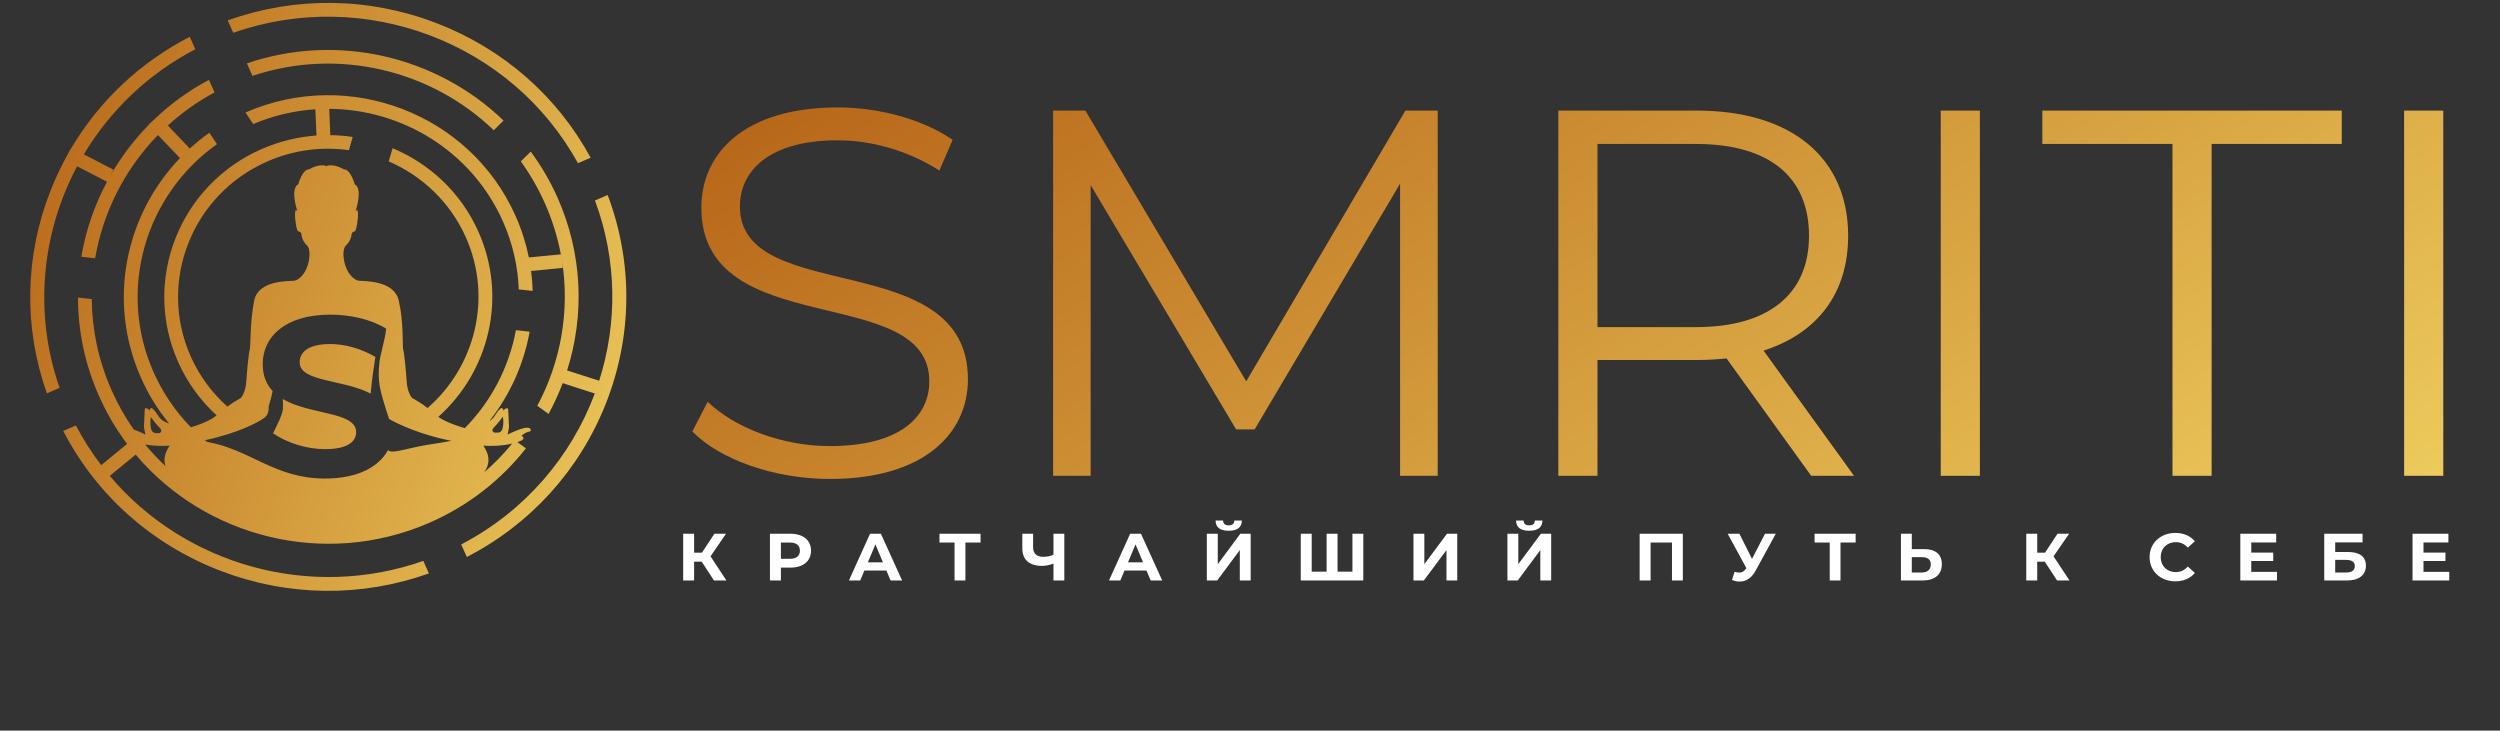
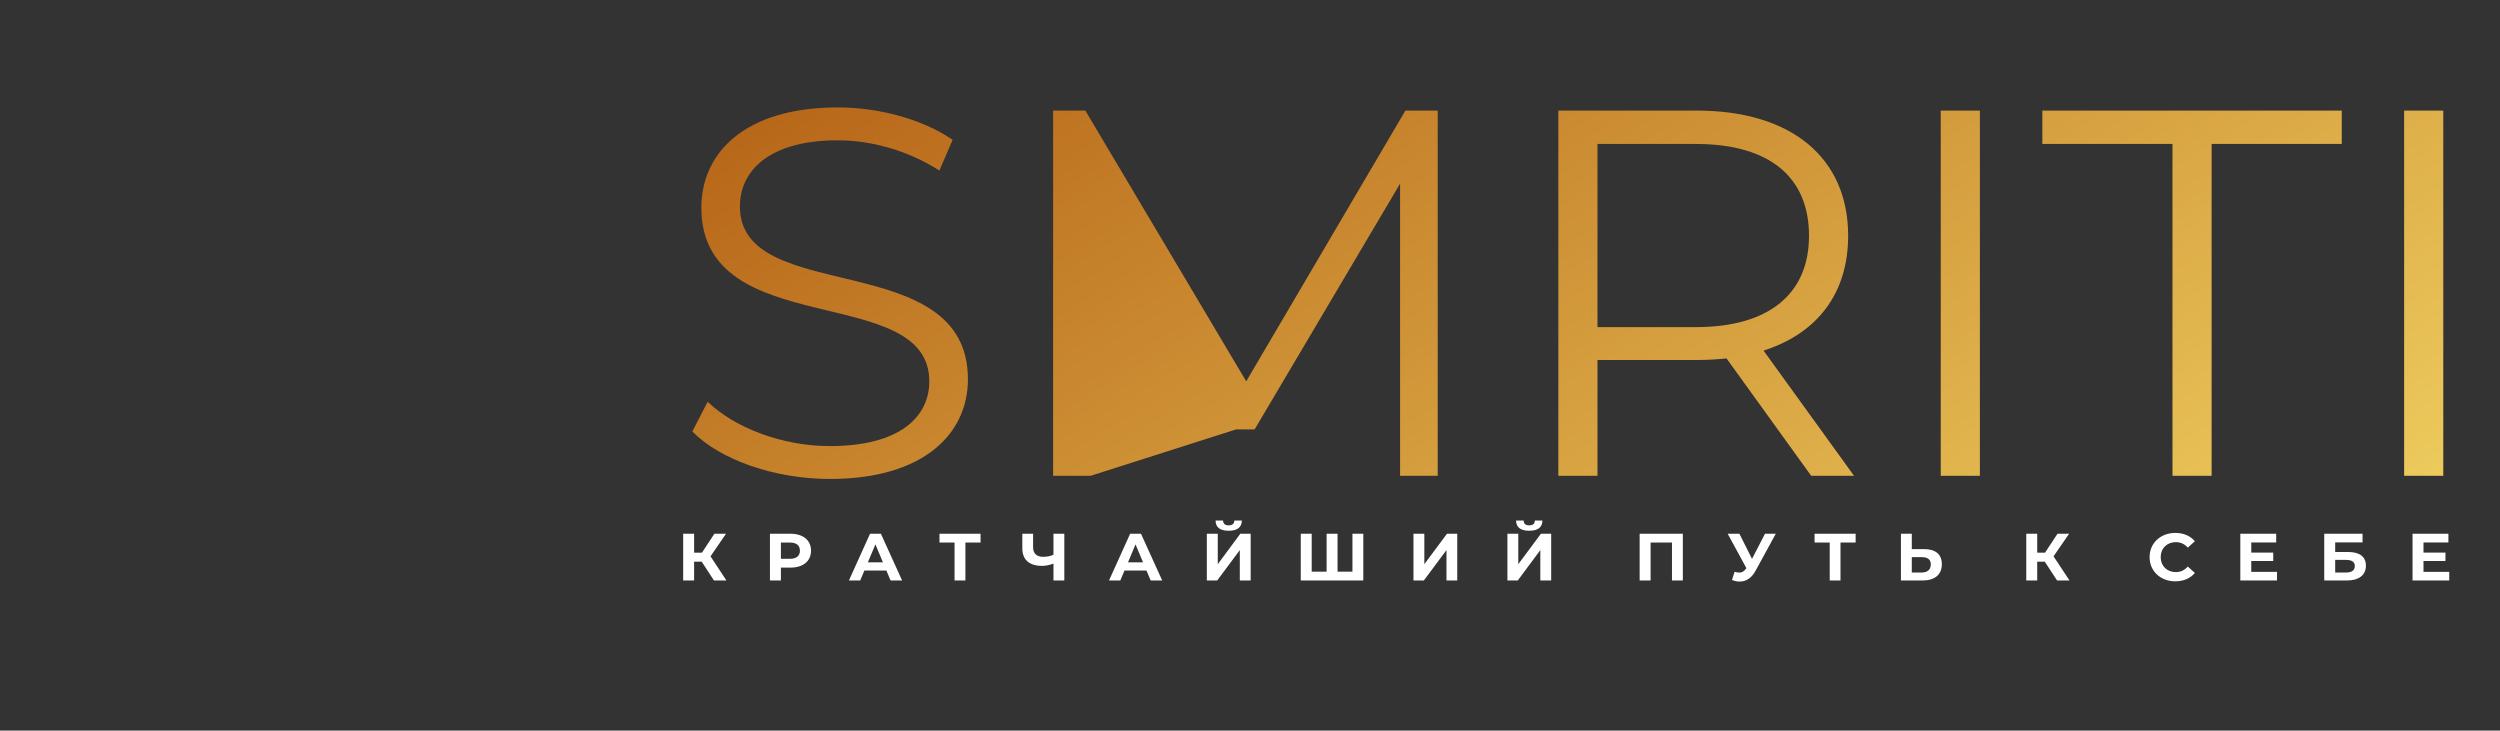
<svg xmlns="http://www.w3.org/2000/svg" width="219" height="64" viewBox="0 0 219 64" fill="none">
  <rect x="0" y="0" width="219" height="64" fill="#333333" stroke="none" />
-   <path fill-rule="evenodd" clip-rule="evenodd" d="M44.014 37.578C43.97 37.767 43.801 37.898 43.609 37.898H43.358C43.159 37.898 43.063 37.658 43.203 37.52C43.211 37.512 43.218 37.505 43.225 37.491C43.55 37.178 44.051 36.502 44.051 36.502C44.14 36.938 44.081 37.323 44.014 37.578ZM38.396 36.516C42.857 32.538 44.464 26.029 41.913 20.305C40.387 16.872 37.636 14.341 34.392 12.982L34.053 14.138C36.965 15.396 39.428 17.694 40.807 20.785C43.166 26.08 41.633 32.109 37.452 35.745C37.068 35.44 36.751 35.229 36.095 34.858C36.095 34.858 35.682 34.407 35.623 33.411C35.557 32.407 35.402 30.829 35.321 30.618C35.24 30.407 35.38 28.291 34.937 26.349C34.517 24.487 31.818 24.654 31.405 24.589C30.992 24.523 30.358 23.927 30.152 22.894C29.945 21.861 30.277 21.527 30.277 21.527C30.579 21.265 30.764 20.894 30.801 20.494C30.801 20.487 30.801 20.48 30.801 20.472C30.801 20.465 30.808 20.458 30.808 20.451C30.83 20.414 30.919 20.283 31.059 20.276C31.206 20.262 31.376 19.251 31.361 18.691C31.339 18.138 31.133 18.545 31.133 18.545C31.133 18.545 31.833 16.56 31.074 16.138C31.074 16.138 30.705 14.8 30.122 14.836C30.122 14.836 29.311 14.32 28.633 14.531L28.603 14.574L28.567 14.531C27.888 14.32 27.077 14.836 27.077 14.836C26.494 14.8 26.126 16.138 26.126 16.138C25.366 16.56 26.067 18.545 26.067 18.545C26.067 18.545 25.86 18.138 25.846 18.691C25.823 19.251 25.986 20.269 26.14 20.276C26.332 20.276 26.399 20.465 26.399 20.465C26.399 20.472 26.399 20.48 26.399 20.494C26.436 20.894 26.62 21.265 26.922 21.527C26.922 21.527 27.254 21.861 27.047 22.894C26.841 23.927 26.207 24.523 25.794 24.589C25.381 24.654 22.638 24.472 22.262 26.349C21.901 28.123 21.96 30.407 21.878 30.618C21.797 30.829 21.643 32.407 21.576 33.411C21.517 34.407 21.104 34.858 21.104 34.858C20.537 35.178 20.227 35.382 19.91 35.621L19.917 35.614C18.582 34.429 17.476 32.952 16.709 31.229C13.79 24.676 16.82 17.003 23.464 14.123C25.779 13.12 28.227 12.829 30.565 13.156L30.897 12C30.248 11.898 29.591 11.847 28.935 11.84L28.839 9.534C35.225 9.571 41.316 13.243 44.051 19.381C44.914 21.323 45.371 23.345 45.445 25.352L46.662 25.483C46.647 24.901 46.595 24.32 46.522 23.738L49.294 23.469L49.235 22.865C49.928 27.265 49.117 31.716 47.067 35.549L48.055 36.261C48.527 35.389 48.94 34.487 49.294 33.563L52.103 34.472C50.039 39.992 45.991 44.778 40.401 47.694L40.895 48.792C46.477 45.912 50.761 41.192 53.077 35.345C55.414 29.418 55.459 22.996 53.232 17.083L52.118 17.563C54.072 22.8 54.087 28.341 52.487 33.352L49.678 32.451C51.211 27.636 51.049 22.276 48.837 17.302C48.188 15.854 47.399 14.509 46.492 13.28L45.622 14.138C46.433 15.258 47.141 16.48 47.724 17.789C48.38 19.258 48.844 20.771 49.132 22.283L46.33 22.552C46.079 21.323 45.688 20.094 45.157 18.901C41.183 9.978 30.594 5.912 21.554 9.832C21.532 9.84 21.517 9.847 21.503 9.854L22.181 10.865C23.958 10.116 25.794 9.694 27.623 9.571L27.726 11.869C26.126 11.985 24.526 12.363 22.977 13.032C15.722 16.174 12.418 24.552 15.604 31.709C16.415 33.534 17.58 35.105 18.973 36.385L18.951 36.407C18.383 36.872 17.417 37.229 16.724 37.432C15.397 36.072 14.284 34.465 13.465 32.632C10.235 25.389 12.742 17.069 19.01 12.625L18.339 11.629C17.735 12.058 17.167 12.516 16.628 13.011L14.704 10.996C15.921 9.883 17.285 8.902 18.796 8.094L18.302 6.996C16.525 7.942 14.932 9.105 13.531 10.443L12.993 10.945L13.008 10.96C11.688 12.312 10.56 13.811 9.646 15.425L9.94 14.865L7.345 13.52C9.616 9.723 12.934 6.494 17.108 4.312L16.621 3.222C12.278 5.469 8.709 8.822 6.254 12.96L6.239 12.952L5.951 13.483C5.383 14.502 4.875 15.563 4.44 16.669C2.161 22.436 2.058 28.676 4.108 34.458L5.221 33.978C2.928 27.396 3.651 20.392 6.755 14.567L9.373 15.92C8.274 17.971 7.514 20.196 7.124 22.494L8.333 22.625C9.026 18.596 10.928 14.814 13.834 11.832L15.766 13.847C10.958 18.858 9.373 26.414 12.359 33.112C13.008 34.581 13.841 35.912 14.815 37.098L14.682 37.054C14.085 36.829 13.893 36.472 13.893 36.472C13.893 36.472 13.384 35.636 13.214 35.76C13.037 35.891 13.096 36.022 13.096 36.022C13.023 35.76 12.75 35.731 12.706 35.782C12.654 35.825 12.639 37.185 12.61 37.28C12.58 37.374 12.735 38.065 12.735 38.065C12.735 38.065 12.212 37.803 11.717 37.629C10.98 36.574 10.331 35.44 9.793 34.225C8.628 31.614 8.06 28.887 8.038 26.196L6.829 26.065C6.836 28.96 7.426 31.898 8.68 34.705C9.351 36.218 10.184 37.614 11.135 38.887L8.864 40.749C8.038 39.665 7.293 38.509 6.652 37.272L5.538 37.752C8.451 43.367 13.281 47.68 19.29 49.992C25.219 52.269 31.641 52.342 37.57 50.232L37.083 49.134C27.121 52.632 16.157 49.447 9.616 41.687L11.887 39.825C17.978 47.054 28.426 49.774 37.577 45.811C41.035 44.305 43.911 42.029 46.072 39.272L45.32 38.727C45.46 38.683 45.6 38.625 45.733 38.567C45.733 38.567 46.035 38.342 45.688 38.181C45.688 38.181 45.939 37.876 46.463 37.782C46.463 37.782 46.632 37.454 46.131 37.469C45.622 37.491 44.464 38.065 44.464 38.065C44.464 38.065 44.619 37.374 44.59 37.28C44.56 37.185 44.545 35.825 44.494 35.782C44.45 35.731 44.177 35.76 44.103 36.022C44.103 36.022 44.162 35.891 43.992 35.76C43.815 35.636 43.307 36.472 43.307 36.472C43.307 36.472 43.196 36.683 42.872 36.88C44.678 34.589 45.887 31.898 46.396 29.054L45.194 28.923C44.597 32.138 43.048 35.142 40.718 37.505C40.084 37.323 39.045 36.981 38.396 36.516ZM36.685 39.105C35.535 39.345 34.554 39.643 34.178 39.534C34.104 39.512 34.045 39.483 33.986 39.432C33.197 40.88 31.376 41.92 28.463 41.92C24.032 41.92 21.945 39.367 18.118 38.705C18.059 38.654 18.007 38.611 17.948 38.56C20.913 37.934 22.653 36.967 23.117 36.632C23.486 36.363 23.538 36 23.53 35.789C23.53 35.658 23.545 35.534 23.589 35.411C23.707 35.047 23.803 34.654 23.884 34.254C23.346 33.687 23.014 32.931 23.014 31.891C23.014 29.527 24.946 27.563 28.943 27.563C30.712 27.563 32.526 27.978 33.831 28.792C33.713 29.84 33.3 31.083 33.234 31.782C33.079 33.44 33.197 33.985 34.082 36.698C34.812 37.134 36.825 38.08 39.531 38.618C38.632 38.807 37.607 38.916 36.685 39.105ZM32.467 34.48C32.578 33.272 32.762 32.014 32.88 31.28L32.828 31.229C31.523 30.494 30.174 30.138 28.928 30.138C26.996 30.138 26.251 30.851 26.251 31.731C26.251 33.476 30.049 33.207 32.467 34.48ZM24.769 34.952C24.791 35.301 24.799 35.6 24.784 35.811C24.732 36.378 24.268 37.229 23.921 37.956C25.108 38.778 26.834 39.345 28.485 39.345C30.41 39.345 31.199 38.705 31.199 37.861C31.199 36.036 27.173 36.371 24.769 34.952ZM13.908 37.941H13.657C13.465 37.941 13.303 37.811 13.251 37.621C13.185 37.367 13.133 36.981 13.214 36.545C13.214 36.545 13.716 37.221 14.04 37.534C14.048 37.541 14.055 37.556 14.062 37.563C14.203 37.702 14.107 37.941 13.908 37.941ZM11.961 38.749L12.012 38.771H12.005L11.961 38.749ZM12.713 38.938C13.495 39.076 14.261 39.076 14.866 39.04C14.689 39.272 14.571 39.541 14.49 39.782C14.379 40.123 14.379 40.487 14.497 40.829C13.863 40.24 13.266 39.607 12.713 38.938ZM42.422 41.367C42.466 41.294 42.51 41.221 42.554 41.149C42.805 40.72 42.857 40.203 42.695 39.738C42.614 39.505 42.503 39.258 42.333 39.04C43.034 39.083 43.963 39.076 44.862 38.858C44.125 39.76 43.314 40.596 42.422 41.367ZM43.255 11.411L44.11 10.56C38.307 4.967 29.621 2.836 21.628 5.549L22.114 6.647C29.636 4.131 37.798 6.152 43.255 11.411ZM50.629 14.298L51.742 13.818C48.807 8.414 44.074 4.269 38.226 2.022C32.298 -0.255 25.875 -0.328 19.947 1.782L20.433 2.872C31.951 -1.164 44.818 3.716 50.629 14.298Z" fill="url(#paint0_linear_68_304)" />
-   <path d="M72.698 41.957C80.994 41.957 84.791 37.935 84.791 33.222C84.791 21.571 64.816 26.873 64.816 18.095C64.816 14.895 67.463 12.291 73.391 12.291C76.267 12.291 79.511 13.157 82.291 14.938L83.449 12.248C80.853 10.466 77.056 9.411 73.391 9.411C65.14 9.411 61.438 13.477 61.438 18.189C61.438 30.022 81.406 24.633 81.406 33.404C81.406 36.56 78.767 39.077 72.698 39.077C68.436 39.077 64.307 37.426 61.991 35.193L60.649 37.797C63.061 40.262 67.831 41.957 72.698 41.957ZM123.112 9.688L109.169 33.404L95.077 9.688H92.253V41.68H95.542V16.218L108.284 37.615H109.906L122.648 16.087V41.68H125.944V9.688H123.112ZM162.414 41.68L154.488 30.713C159.214 29.2 161.898 25.68 161.898 20.655C161.898 13.797 156.899 9.688 148.648 9.688H136.51V41.68H139.939V31.535H148.648C149.577 31.535 150.41 31.484 151.243 31.397L158.661 41.68H162.414ZM148.559 28.655H139.939V12.611H148.559C155.041 12.611 158.469 15.535 158.469 20.655C158.469 25.68 155.041 28.655 148.559 28.655ZM170.009 41.68H173.438V9.688H170.009V41.68ZM190.309 41.68H193.738V12.611H205.138V9.688H178.909V12.611H190.309V41.68ZM210.602 41.68H214.031V9.688H210.602V41.68Z" fill="url(#paint1_linear_68_304)" />
+   <path d="M72.698 41.957C80.994 41.957 84.791 37.935 84.791 33.222C84.791 21.571 64.816 26.873 64.816 18.095C64.816 14.895 67.463 12.291 73.391 12.291C76.267 12.291 79.511 13.157 82.291 14.938L83.449 12.248C80.853 10.466 77.056 9.411 73.391 9.411C65.14 9.411 61.438 13.477 61.438 18.189C61.438 30.022 81.406 24.633 81.406 33.404C81.406 36.56 78.767 39.077 72.698 39.077C68.436 39.077 64.307 37.426 61.991 35.193L60.649 37.797C63.061 40.262 67.831 41.957 72.698 41.957ZM123.112 9.688L109.169 33.404L95.077 9.688H92.253V41.68H95.542L108.284 37.615H109.906L122.648 16.087V41.68H125.944V9.688H123.112ZM162.414 41.68L154.488 30.713C159.214 29.2 161.898 25.68 161.898 20.655C161.898 13.797 156.899 9.688 148.648 9.688H136.51V41.68H139.939V31.535H148.648C149.577 31.535 150.41 31.484 151.243 31.397L158.661 41.68H162.414ZM148.559 28.655H139.939V12.611H148.559C155.041 12.611 158.469 15.535 158.469 20.655C158.469 25.68 155.041 28.655 148.559 28.655ZM170.009 41.68H173.438V9.688H170.009V41.68ZM190.309 41.68H193.738V12.611H205.138V9.688H178.909V12.611H190.309V41.68ZM210.602 41.68H214.031V9.688H210.602V41.68Z" fill="url(#paint1_linear_68_304)" />
  <path d="M62.544 50.851H63.636L62.242 48.734L63.599 46.756H62.581L61.49 48.414H60.804V46.756H59.846V50.851H60.804V49.2H61.468L62.544 50.851ZM69.247 46.756H67.448V50.851H68.407V49.723H69.247C70.353 49.723 71.046 49.156 71.046 48.24C71.046 47.323 70.353 46.756 69.247 46.756ZM69.196 48.953H68.407V47.527H69.196C69.778 47.527 70.073 47.789 70.073 48.24C70.073 48.683 69.778 48.953 69.196 48.953ZM78.015 50.851H79.025L77.167 46.756H76.215L74.365 50.851H75.353L75.721 49.978H77.646L78.015 50.851ZM76.024 49.258L76.687 47.687L77.344 49.258H76.024ZM85.897 46.756H82.299V47.527H83.619V50.851H84.57V47.527H85.897V46.756ZM92.283 46.756V48.596C92.017 48.72 91.708 48.778 91.391 48.778C90.815 48.778 90.498 48.494 90.498 47.934V46.756H89.555V48.036C89.555 49.025 90.166 49.571 91.28 49.571C91.59 49.571 91.921 49.505 92.283 49.374V50.851H93.234V46.756H92.283ZM100.799 50.851H101.81L99.951 46.756H99L97.149 50.851H98.138L98.506 49.978H100.431L100.799 50.851ZM98.816 49.258L99.472 47.687L100.128 49.258H98.816ZM107.635 46.494C108.409 46.494 108.778 46.174 108.785 45.6H108.129C108.122 45.876 107.952 46.022 107.635 46.022C107.31 46.022 107.148 45.876 107.141 45.6H106.485C106.492 46.174 106.846 46.494 107.635 46.494ZM105.718 50.851H106.625L108.608 48.189V50.851H109.559V46.756H108.652L106.676 49.425V46.756H105.718V50.851ZM118.474 46.756V50.08H117.169V46.756H116.211V50.08H114.905V46.756H113.947V50.851H119.425V46.756H118.474ZM123.82 50.851H124.727L126.711 48.189V50.851H127.655V46.756H126.755L124.771 49.425V46.756H123.82V50.851ZM133.967 46.494C134.741 46.494 135.109 46.174 135.117 45.6H134.453C134.453 45.876 134.276 46.022 133.967 46.022C133.635 46.022 133.48 45.876 133.472 45.6H132.809C132.816 46.174 133.178 46.494 133.967 46.494ZM132.049 50.851H132.956L134.932 48.189V50.851H135.884V46.756H134.984L133.001 49.425V46.756H132.049V50.851ZM143.633 46.756V50.851H144.592V47.527H146.465V50.851H147.416V46.756H143.633ZM154.613 46.756L153.477 48.96L152.371 46.756H151.346L152.983 49.767L152.947 49.811C152.784 50.058 152.6 50.16 152.364 50.16C152.239 50.16 152.106 50.131 151.951 50.087L151.722 50.807C151.951 50.901 152.18 50.945 152.393 50.945C152.954 50.945 153.448 50.633 153.787 50L155.557 46.756H154.613ZM162.554 46.756H158.956V47.527H160.283V50.851H161.227V47.527H162.554V46.756ZM168.535 48.102H167.473V46.756H166.522V50.851H168.394C169.464 50.851 170.105 50.363 170.105 49.425C170.105 48.538 169.537 48.102 168.535 48.102ZM168.343 50.153H167.473V48.807H168.343C168.837 48.807 169.139 48.989 169.139 49.44C169.139 49.905 168.837 50.153 168.343 50.153ZM180.2 50.851H181.291L179.89 48.734L181.254 46.756H180.237L179.145 48.414H178.46V46.756H177.501V50.851H178.46V49.2H179.123L180.2 50.851ZM190.553 50.923C191.275 50.923 191.88 50.661 192.271 50.189L191.651 49.629C191.371 49.949 191.024 50.116 190.604 50.116C189.83 50.116 189.277 49.578 189.277 48.807C189.277 48.029 189.83 47.491 190.604 47.491C191.024 47.491 191.371 47.658 191.651 47.971L192.271 47.411C191.88 46.945 191.275 46.683 190.56 46.683C189.27 46.683 188.304 47.571 188.304 48.807C188.304 50.036 189.27 50.923 190.553 50.923ZM197.211 50.094V49.142H199.136V48.407H197.211V47.52H199.394V46.756H196.252V50.851H199.467V50.094H197.211ZM203.604 50.851H205.573C206.642 50.851 207.254 50.378 207.254 49.556C207.254 48.778 206.716 48.356 205.713 48.356H204.563V47.513H206.959V46.756H203.604V50.851ZM204.563 50.153V49.047H205.521C206.023 49.047 206.281 49.229 206.281 49.585C206.281 49.956 206.015 50.153 205.521 50.153H204.563ZM212.298 50.094V49.142H214.222V48.407H212.298V47.52H214.48V46.756H211.339V50.851H214.554V50.094H212.298Z" fill="white" />
  <defs>
    <linearGradient id="paint0_linear_68_304" x1="-25.096" y1="17.959" x2="77.401" y2="54.249" gradientUnits="userSpaceOnUse">
      <stop stop-color="#A54401" />
      <stop offset="1" stop-color="#FFED74" />
    </linearGradient>
    <linearGradient id="paint1_linear_68_304" x1="-20.834" y1="20.599" x2="70.522" y2="170.948" gradientUnits="userSpaceOnUse">
      <stop stop-color="#A54401" />
      <stop offset="1" stop-color="#FFED74" />
    </linearGradient>
  </defs>
</svg>